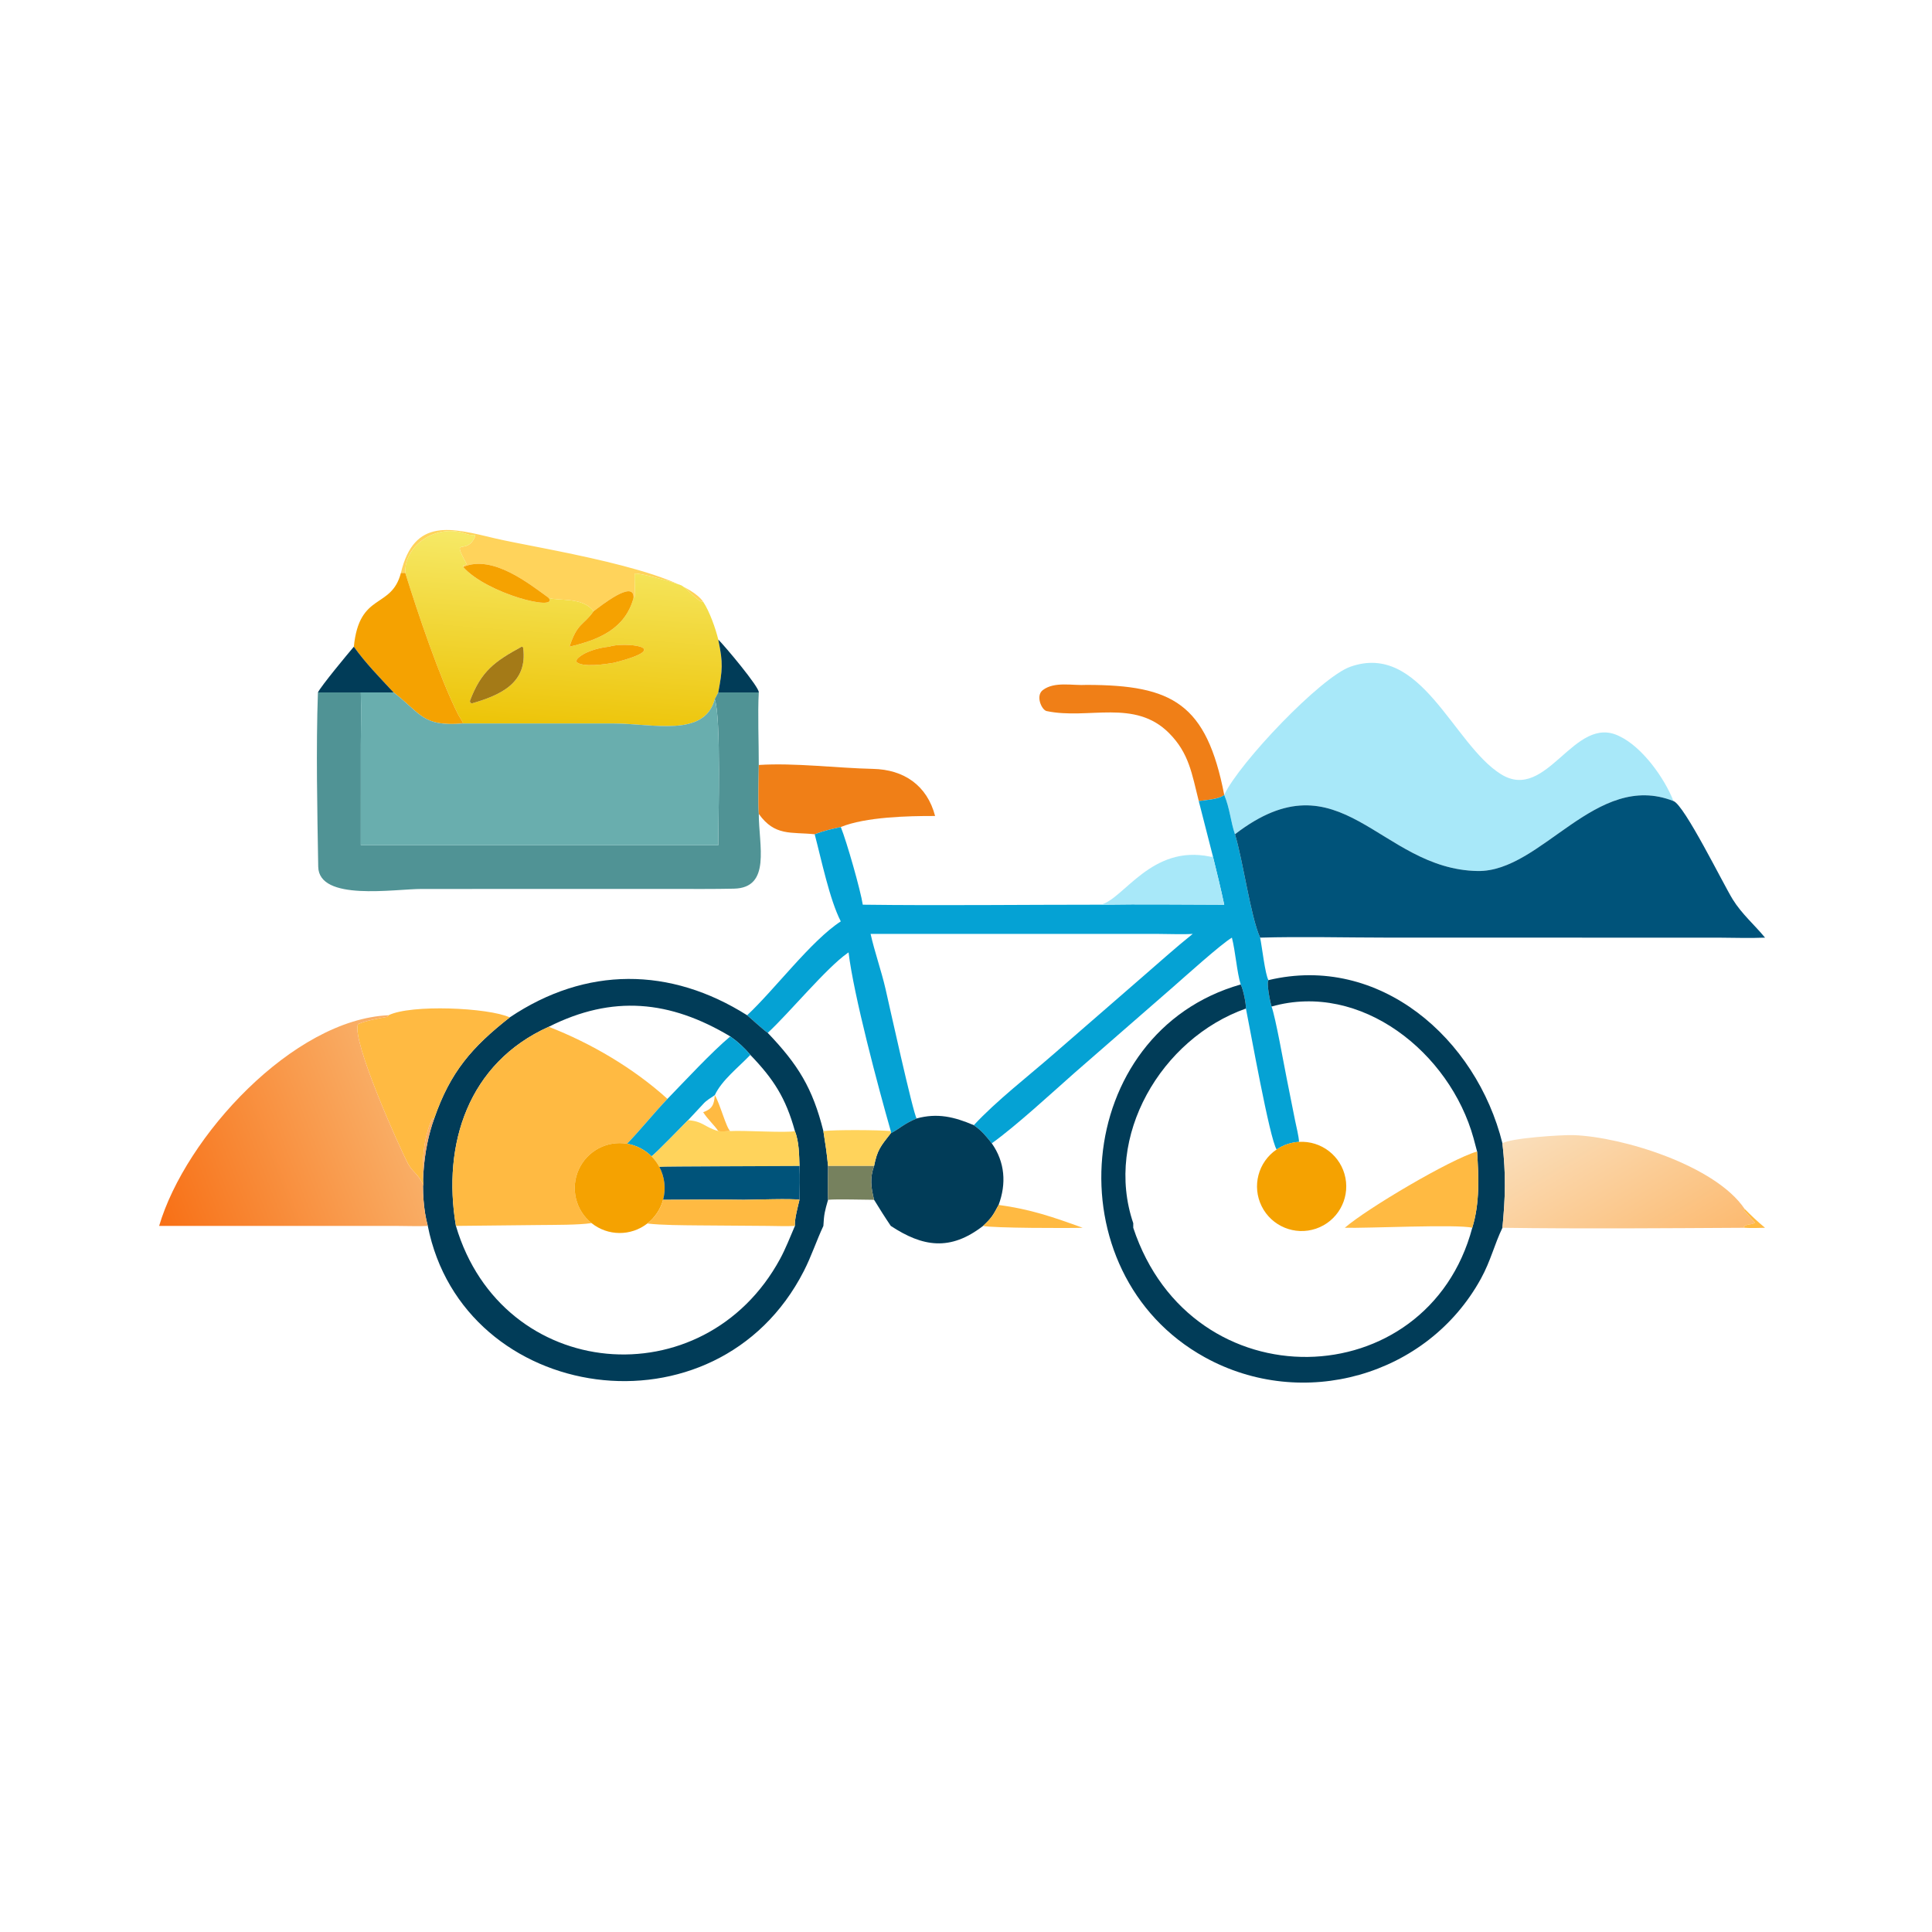
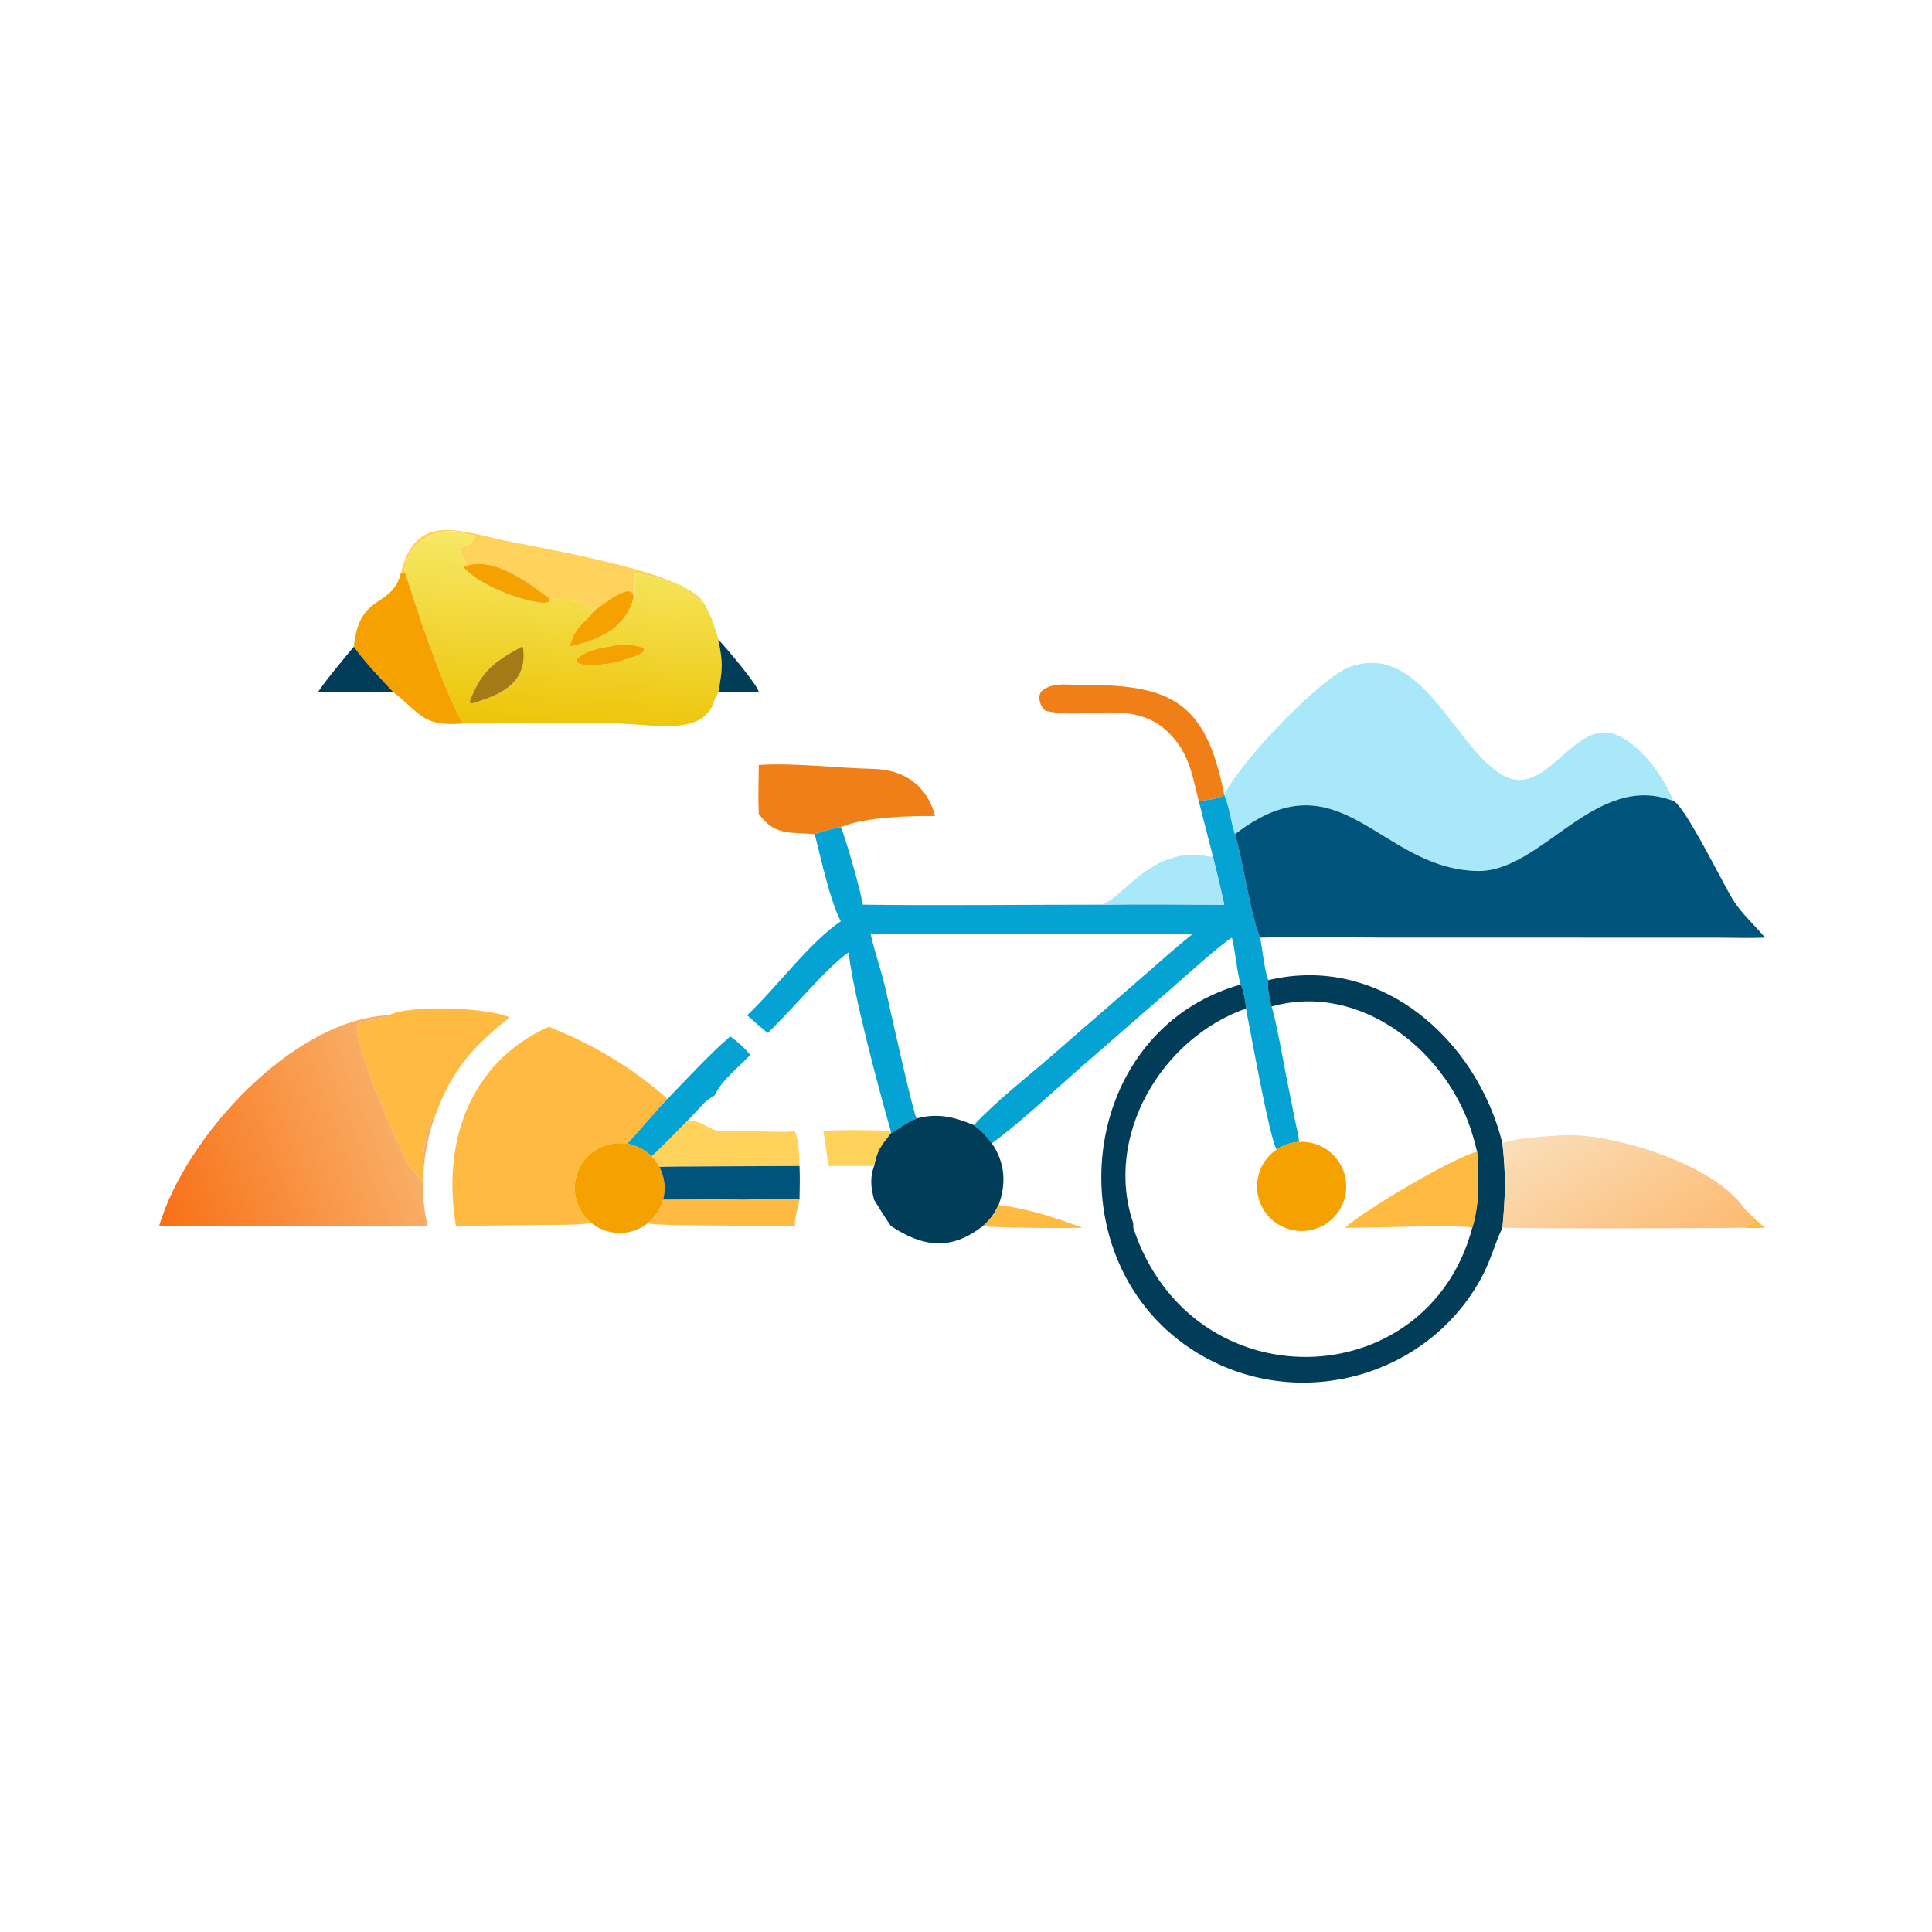
<svg xmlns="http://www.w3.org/2000/svg" width="1024" height="1024" viewBox="0 0 1024 1024">
  <path fill="#FFD35B" transform="scale(2 2)" d="M122.745 150.252L122.846 149.791L123.477 149.658L123.62 149.399C119.476 141.717 123.645 147.582 125.949 142.094L125.852 141.717C124.176 141.94 123.853 141.452 121.959 141.014C115.128 139.431 107.122 144.538 107.405 151.836L106.24 151.836C109.755 137.023 119.732 139.951 131.204 142.673C142.095 145.258 180.619 150.958 186.346 159.472C184.909 159.619 182.149 155.84 180.43 155.091C178.745 154.357 169.365 151.708 168.179 152.014C168.115 153.888 168.37 156.529 168.208 158.163L167.899 158.445C168.111 153.417 159.112 160.644 157.299 161.994C154.427 158.086 148.007 159.357 145.416 158.445C140.207 154.671 130.49 146.871 122.745 150.252Z" />
  <defs>
    <linearGradient id="gradient_0" gradientUnits="userSpaceOnUse" x1="146.643" y1="193.101" x2="150.496" y2="142.858">
      <stop offset="0" stop-color="#EDC408" />
      <stop offset="1" stop-color="#F6E967" />
    </linearGradient>
  </defs>
  <path fill="url(#gradient_0)" transform="scale(2 2)" d="M107.405 151.836C107.122 144.538 115.128 139.431 121.959 141.014C123.853 141.452 124.176 141.94 125.852 141.717L125.949 142.094C123.645 147.582 119.476 141.717 123.62 149.399L123.477 149.658L122.846 149.791L122.745 150.252C129.084 157.391 148.158 162.152 145.416 158.445C148.007 159.357 154.427 158.086 157.299 161.994C154.632 165.807 153.008 164.967 150.925 171.379C158.66 169.578 165.683 166.667 167.899 158.445L168.208 158.163C168.37 156.529 168.115 153.888 168.179 152.014C169.365 151.708 178.745 154.357 180.43 155.091C182.149 155.84 184.909 159.619 186.346 159.472C188.023 161.987 189.637 166.531 190.347 169.489L190.442 169.968C191.61 175.694 191.478 177.478 190.347 183.506L189.425 185.281C186.684 195.528 172.985 191.739 162.782 191.739L122.745 191.728C122.459 190.919 121.738 189.995 121.324 189.17C116.405 179.357 110.678 162.34 107.405 151.836ZM161.424 171.379C158.757 171.641 154.705 172.682 152.879 174.713L152.716 175.349C154.205 177.003 160.575 176.001 162.692 175.645C179.67 171.312 164.935 170.098 161.424 171.379ZM138.256 171.379C131.004 175.325 127.502 177.893 124.526 185.765L124.644 186.227L125.044 186.414C132.569 184.229 139.905 181.048 138.637 171.695C138.601 171.435 138.47 171.46 138.256 171.379Z" />
  <path fill="#F5A201" transform="scale(2 2)" d="M122.745 150.252C130.49 146.871 140.207 154.671 145.416 158.445C148.158 162.152 129.084 157.391 122.745 150.252Z" />
  <path fill="#F5A201" transform="scale(2 2)" d="M106.24 151.836L107.405 151.836C110.678 162.34 116.405 179.357 121.324 189.17C121.738 189.995 122.459 190.919 122.745 191.728C112.006 192.617 111.642 189.214 104.52 183.668L104.308 183.506L104.308 183.506C100.68 179.598 96.853 175.716 93.775 171.379C95.206 156.806 103.729 161.527 106.24 151.836Z" />
  <path fill="#F5A201" transform="scale(2 2)" d="M157.299 161.994C159.112 160.644 168.111 153.417 167.899 158.445C165.683 166.667 158.66 169.578 150.925 171.379C153.008 164.967 154.632 165.807 157.299 161.994Z" />
  <path fill="#013C58" transform="scale(2 2)" d="M190.347 183.506C191.478 177.478 191.61 175.694 190.442 169.968L190.347 169.489C191.98 171.075 201.311 182.173 201.085 183.506L190.347 183.506Z" />
  <path fill="#F5A201" transform="scale(2 2)" d="M162.692 175.645C160.575 176.001 154.205 177.003 152.716 175.349L152.879 174.713C154.705 172.682 158.757 171.641 161.424 171.379C164.935 170.098 179.67 171.312 162.692 175.645Z" />
  <path fill="#013C58" transform="scale(2 2)" d="M84.253 183.506C85.157 181.698 92.15 173.29 93.775 171.379C96.853 175.716 100.68 179.598 104.308 183.506L84.253 183.506Z" />
  <path fill="#A47A17" transform="scale(2 2)" d="M125.044 186.414L124.644 186.227L124.526 185.765C127.502 177.893 131.004 175.325 138.256 171.379C138.47 171.46 138.601 171.435 138.637 171.695C139.905 181.048 132.569 184.229 125.044 186.414Z" />
  <path fill="#A8E8F9" transform="scale(2 2)" d="M324.432 210.644C328.45 202.098 349.994 179.484 357.834 176.701C376.601 170.038 385.088 197.271 397.76 205.163C410.044 212.812 417.111 188.98 429.224 195.131C435.261 198.017 441.098 206.197 443.489 212.291C422.921 204.171 408.587 231.121 391.59 230.827C365.489 230.375 355.336 199.489 327.282 221.085C326.106 217.661 325.959 214.317 324.432 210.644L324.432 210.644Z" />
  <path fill="#F07F17" transform="scale(2 2)" d="M317.684 212.291C315.849 204.962 315.091 199.607 309.839 194.308C300.713 185.103 288.446 190.786 277.369 188.442C276.059 188.165 274.36 184.398 276.36 182.877C279.478 180.508 284.268 181.741 287.989 181.506C310.761 181.527 319.727 186.463 324.432 210.644L324.432 210.644C323.152 211.838 319.567 212.003 317.684 212.291Z" />
-   <path fill="#509395" transform="scale(2 2)" d="M84.253 183.506L104.308 183.506L104.308 183.506L95.621 183.506C95.758 188.001 95.628 192.828 95.624 197.362L95.621 223.999L190.347 223.999C190.356 216.735 191.137 190.244 189.425 185.281L190.347 183.506L201.085 183.506C200.773 188.961 201.098 197.019 201.085 202.728C201.055 206.632 200.871 211.892 201.085 215.69C201.078 223.963 204.437 235.29 194.499 235.505C189.112 235.621 183.655 235.576 178.263 235.578L111.805 235.582C104.444 235.581 84.488 238.942 84.332 229.668C84.084 214.764 83.727 198.406 84.253 183.506Z" />
-   <path fill="#69AEAE" transform="scale(2 2)" d="M95.621 183.506L104.308 183.506L104.52 183.668C111.642 189.214 112.006 192.617 122.745 191.728L162.782 191.739C172.985 191.739 186.684 195.528 189.425 185.281C191.137 190.244 190.356 216.735 190.347 223.999L95.621 223.999L95.624 197.362C95.628 192.828 95.758 188.001 95.621 183.506Z" />
  <path fill="#F07F17" transform="scale(2 2)" d="M201.085 215.69C200.871 211.892 201.055 206.632 201.085 202.728C210.508 202.109 221.791 203.553 231.381 203.763C239.514 203.94 245.683 208.105 247.813 216.246C240.645 216.219 229.389 216.493 222.82 219.169C220.035 219.796 218.601 220.078 215.902 221.085C209.593 220.429 205.358 221.664 201.085 215.69Z" />
  <path fill="#05A2D4" transform="scale(2 2)" d="M317.684 212.291C319.567 212.003 323.152 211.838 324.432 210.644C325.959 214.317 326.106 217.661 327.282 221.085C329.398 228.005 331.431 242.954 333.946 248.485C334.436 250.761 335.271 258.314 336.162 259.745C335.564 260.445 336.638 265.725 336.978 266.744C338.071 269.767 340.213 281.957 340.987 285.784L343.228 297.03C343.558 298.675 344.174 301.032 344.259 302.609C342.134 302.732 340.082 303.427 338.32 304.62C336.465 301.811 331.325 272.84 330.184 267.273C330.242 266.027 329.448 262.039 328.791 260.897C327.775 257.572 327.431 252.278 326.467 248.485C323.585 250.181 313.816 259.002 310.835 261.601L284.656 284.41C278.523 289.831 269.318 298.334 262.832 302.995C261.064 300.81 260.327 299.825 258.077 298.185C263.951 291.809 272.701 285.038 279.295 279.272L302.742 258.904C307.251 255.012 311.418 251.227 316.087 247.488C313.646 247.668 309.663 247.501 307.068 247.499L230.714 247.488C231.818 252.385 233.542 257.179 234.671 262.053C235.411 265.25 242.011 295.239 242.922 296.399C239.364 297.902 238.513 299.082 236.066 300.318L236.066 299.747C232.791 288.319 226.195 263.597 224.877 252.39L224.569 252.61C218.991 256.518 209.158 268.447 203.459 273.723C202.422 273.033 199.111 270.02 197.995 269.052C205.271 262.283 214.948 249.28 222.82 244.175C219.872 238.494 217.645 227.685 215.902 221.085C218.601 220.078 220.035 219.796 222.82 219.169C224.4 223.056 228.088 236.032 228.645 239.753C249.459 240.019 270.891 239.75 291.753 239.753C302.457 239.577 313.689 239.745 324.432 239.753C323.532 235.501 322.449 231.049 321.402 226.822L317.684 212.291Z" />
  <path fill="#00537A" transform="scale(2 2)" d="M327.282 221.085C355.336 199.489 365.489 230.375 391.59 230.827C408.587 231.121 422.921 204.171 443.489 212.291C446.394 213.325 456.639 234.233 459.195 238.353C461.607 242.241 464.953 245.078 467.754 248.485C463.617 248.661 459.596 248.503 455.465 248.489L367.869 248.477C357.101 248.477 344.612 248.165 333.946 248.485C331.431 242.954 329.398 228.005 327.282 221.085Z" />
  <path fill="#A8E8F9" transform="scale(2 2)" d="M321.402 226.822C322.449 231.049 323.532 235.501 324.432 239.753C313.689 239.745 302.457 239.577 291.753 239.753C297.921 238.145 305.141 223.78 320.676 227.013L321.058 227.094L321.402 226.822Z" />
  <path fill="#013C58" transform="scale(2 2)" d="M336.162 259.745C365.559 252.715 391.263 275.177 398.161 302.995C399.094 311.288 398.957 317.022 398.161 325.373C395.986 329.887 395.075 334.089 392.472 338.836C378.249 364.77 345.136 373.969 319.291 359.696C278.757 337.31 284.154 273.599 328.791 260.897C329.448 262.039 330.242 266.027 330.184 267.273C307.699 275.221 292.506 301.2 300.324 324.16L300.324 325.373C315.763 371.997 378.301 370.021 390.166 325.373C392.185 318.862 391.876 311.865 391.443 305.157L390.504 301.633C384.249 278.997 360.691 260.016 336.978 266.744C336.638 265.725 335.564 260.445 336.162 259.745Z" />
-   <path fill="#013C58" transform="scale(2 2)" d="M135.094 269.618C155.294 256.053 177.66 256.198 197.995 269.052C199.111 270.02 202.422 273.033 203.459 273.723C211.482 282.114 215.347 288.33 218.204 299.747C218.712 302.959 219.145 305.765 219.442 309.002C219.408 311.973 219.359 314.991 219.442 317.958C218.58 320.977 218.37 321.74 218.204 324.878C216.348 328.849 215.061 332.861 213.022 336.847C189.883 382.081 122.698 372.08 113.37 324.878C111.071 316.394 112.048 304.647 115.081 296.399C119.329 284.086 125.074 277.48 135.094 269.618ZM145.416 272.109C124.091 281.709 117.153 303.186 120.824 324.878C133.094 366.34 186.562 370.818 206.74 333.603C208.206 330.899 209.433 327.732 210.662 324.878C210.494 323.314 211.47 319.61 211.877 317.958C211.935 314.848 212.023 312.122 211.877 309.002C211.779 306.011 211.758 302.524 210.662 299.747C208.241 290.979 205.031 285.987 198.845 279.558C197.262 277.652 195.546 276.093 193.532 274.66C177.545 265.1 162.338 263.589 145.416 272.109Z" />
  <path fill="#FFBA42" transform="scale(2 2)" d="M102.969 269.052C108.872 266.126 129.357 267.008 135.094 269.618C125.074 277.48 119.329 284.086 115.081 296.399L114.538 296.543C112.145 301.437 111.67 308.846 112.248 314.251C110.994 311.16 109.357 310.73 108.095 308.337C105.917 304.21 93.141 275.809 94.864 271.419C96.614 270.559 100.735 269.78 102.683 269.46L102.969 269.052Z" />
  <defs>
    <linearGradient id="gradient_1" gradientUnits="userSpaceOnUse" x1="41.872" y1="321.319" x2="105.208" y2="296.948">
      <stop offset="0" stop-color="#F87016" />
      <stop offset="1" stop-color="#F9AE66" />
    </linearGradient>
  </defs>
  <path fill="url(#gradient_1)" transform="scale(2 2)" d="M42.172 324.878C49.143 301.228 77.676 270.151 102.969 269.052L102.683 269.46C100.735 269.78 96.614 270.559 94.864 271.419C93.141 275.809 105.917 304.21 108.095 308.337C109.357 310.73 110.994 311.16 112.248 314.251C111.67 308.846 112.145 301.437 114.538 296.543L115.081 296.399C112.048 304.647 111.071 316.394 113.37 324.878C111.107 325.012 107.972 324.888 105.626 324.887L42.172 324.878Z" />
  <path fill="#FFBA42" transform="scale(2 2)" d="M120.824 324.878C117.153 303.186 124.091 281.709 145.416 272.109C156.652 276.467 167.915 283.099 176.882 291.216C173.212 295.079 169.861 299.275 166.196 303.103C160.85 302.205 155.572 305.031 153.355 309.978C151.138 314.925 152.541 320.745 156.769 324.138C153.25 324.658 146.727 324.601 143.013 324.645L120.824 324.878Z" />
  <path fill="#05A2D4" transform="scale(2 2)" d="M193.532 274.66C195.546 276.093 197.262 277.652 198.845 279.558C195.635 282.924 191.306 286.227 189.425 290.226C188.456 290.881 187.057 291.712 186.346 292.577L182.343 296.868C181.056 298.123 173.574 305.922 172.652 306.434C170.9 304.679 168.643 303.514 166.196 303.103C169.861 299.275 173.212 295.079 176.882 291.216C181.717 286.237 188.409 278.986 193.532 274.66Z" />
-   <path fill="#FFBA42" transform="scale(2 2)" d="M186.346 294.747C188.801 293.883 189.265 292.653 189.425 290.226C190.749 292.305 192.493 299.028 193.532 299.747C192.727 299.78 191.035 299.929 190.347 299.747C189.292 298.149 187.635 296.741 186.346 294.747Z" />
  <path fill="#013C58" transform="scale(2 2)" d="M242.922 296.399C248.437 294.907 252.851 295.959 258.077 298.185C260.327 299.825 261.064 300.81 262.832 302.995C266.338 307.973 266.74 313.695 264.639 319.317C263.186 322.063 262.767 322.776 260.522 324.878C251.811 331.637 244.503 330.431 236.066 324.878C234.481 322.537 233.116 320.363 231.641 317.958C230.82 314.687 230.482 312.207 231.641 309.002C232.482 304.717 233.389 303.752 236.066 300.318C238.513 299.082 239.364 297.902 242.922 296.399Z" />
  <path fill="#FFD35B" transform="scale(2 2)" d="M172.652 306.434C173.574 305.922 181.056 298.123 182.343 296.868C186.288 297.121 186.688 298.714 190.347 299.747C191.035 299.929 192.727 299.78 193.532 299.747C196.895 299.506 208.655 300.292 210.662 299.747C211.758 302.524 211.779 306.011 211.877 309.002C209.282 309.045 175.079 309.093 174.733 309.245C174.182 308.211 173.481 307.264 172.652 306.434Z" />
  <path fill="#FFD35B" transform="scale(2 2)" d="M218.204 299.747C221.282 299.372 232.779 299.43 236.066 299.747L236.066 300.318C233.389 303.752 232.482 304.717 231.641 309.002L219.442 309.002C219.145 305.765 218.712 302.959 218.204 299.747Z" />
  <defs>
    <linearGradient id="gradient_2" gradientUnits="userSpaceOnUse" x1="440.525" y1="338.871" x2="413.702" y2="294.429">
      <stop offset="0" stop-color="#FCBA70" />
      <stop offset="1" stop-color="#FADEBA" />
    </linearGradient>
  </defs>
  <path fill="url(#gradient_2)" transform="scale(2 2)" d="M398.161 302.995C400.194 301.595 414.001 300.708 417.043 300.82C430.093 301.301 454.638 308.917 462.339 320.369L462.211 320.785C463.162 321.862 464.109 322.943 465.079 324.003C464.183 324.707 463.193 324.18 462.053 325.116L462.339 325.373C441.352 325.489 419.1 325.672 398.161 325.373C398.957 317.022 399.094 311.288 398.161 302.995Z" />
  <path fill="#F5A201" transform="scale(2 2)" d="M338.32 304.62C340.082 303.427 342.134 302.732 344.259 302.609C350.168 302.264 355.421 306.342 356.553 312.152C357.685 317.961 354.346 323.713 348.74 325.612C343.134 327.511 336.988 324.972 334.356 319.67C331.724 314.369 333.418 307.938 338.32 304.62Z" />
  <path fill="#F5A201" transform="scale(2 2)" d="M156.769 324.138C152.541 320.745 151.138 314.925 153.355 309.978C155.572 305.031 160.85 302.205 166.196 303.103C168.643 303.514 170.9 304.679 172.652 306.434C173.481 307.264 174.182 308.211 174.733 309.245C176.16 311.92 176.512 315.038 175.72 317.963C175.045 320.454 173.58 322.658 171.544 324.244C167.19 327.637 161.075 327.593 156.769 324.138Z" />
  <path fill="#FFBA42" transform="scale(2 2)" d="M356.384 325.373C362.2 320.319 384.361 307.209 391.443 305.157C391.876 311.865 392.185 318.862 390.166 325.373C386.363 324.37 361.996 325.551 356.384 325.373Z" />
  <path fill="#00537A" transform="scale(2 2)" d="M174.733 309.245C175.079 309.093 209.282 309.045 211.877 309.002C212.023 312.122 211.935 314.848 211.877 317.958C210.285 317.571 199.357 317.952 197.105 317.958C190.11 317.823 182.743 317.951 175.72 317.963C176.512 315.038 176.16 311.92 174.733 309.245Z" />
-   <path fill="#76815E" transform="scale(2 2)" d="M219.442 309.002L231.641 309.002C230.482 312.207 230.82 314.687 231.641 317.958C229.017 317.954 221.662 317.732 219.442 317.958C219.359 314.991 219.408 311.973 219.442 309.002Z" />
  <path fill="#FFBA42" transform="scale(2 2)" d="M175.72 317.963C182.743 317.951 190.11 317.823 197.105 317.958C199.357 317.952 210.285 317.571 211.877 317.958C211.47 319.61 210.494 323.314 210.662 324.878C208.484 325.006 205.684 324.901 203.459 324.878L184.84 324.739C180.938 324.7 175.346 324.689 171.544 324.244C173.58 322.658 175.045 320.454 175.72 317.963Z" />
  <path fill="#FFBA42" transform="scale(2 2)" d="M260.522 324.878C262.767 322.776 263.186 322.063 264.639 319.317C273.063 320.452 279.071 322.522 286.921 325.373C283.591 325.502 262.87 325.466 260.522 324.878Z" />
  <path fill="#FFBA42" transform="scale(2 2)" d="M462.339 325.373L462.053 325.116C463.193 324.18 464.183 324.707 465.079 324.003C464.109 322.943 463.162 321.862 462.211 320.785L462.339 320.369C464.134 322.172 465.784 323.761 467.754 325.373C466.023 325.409 464.043 325.499 462.339 325.373Z" />
</svg>